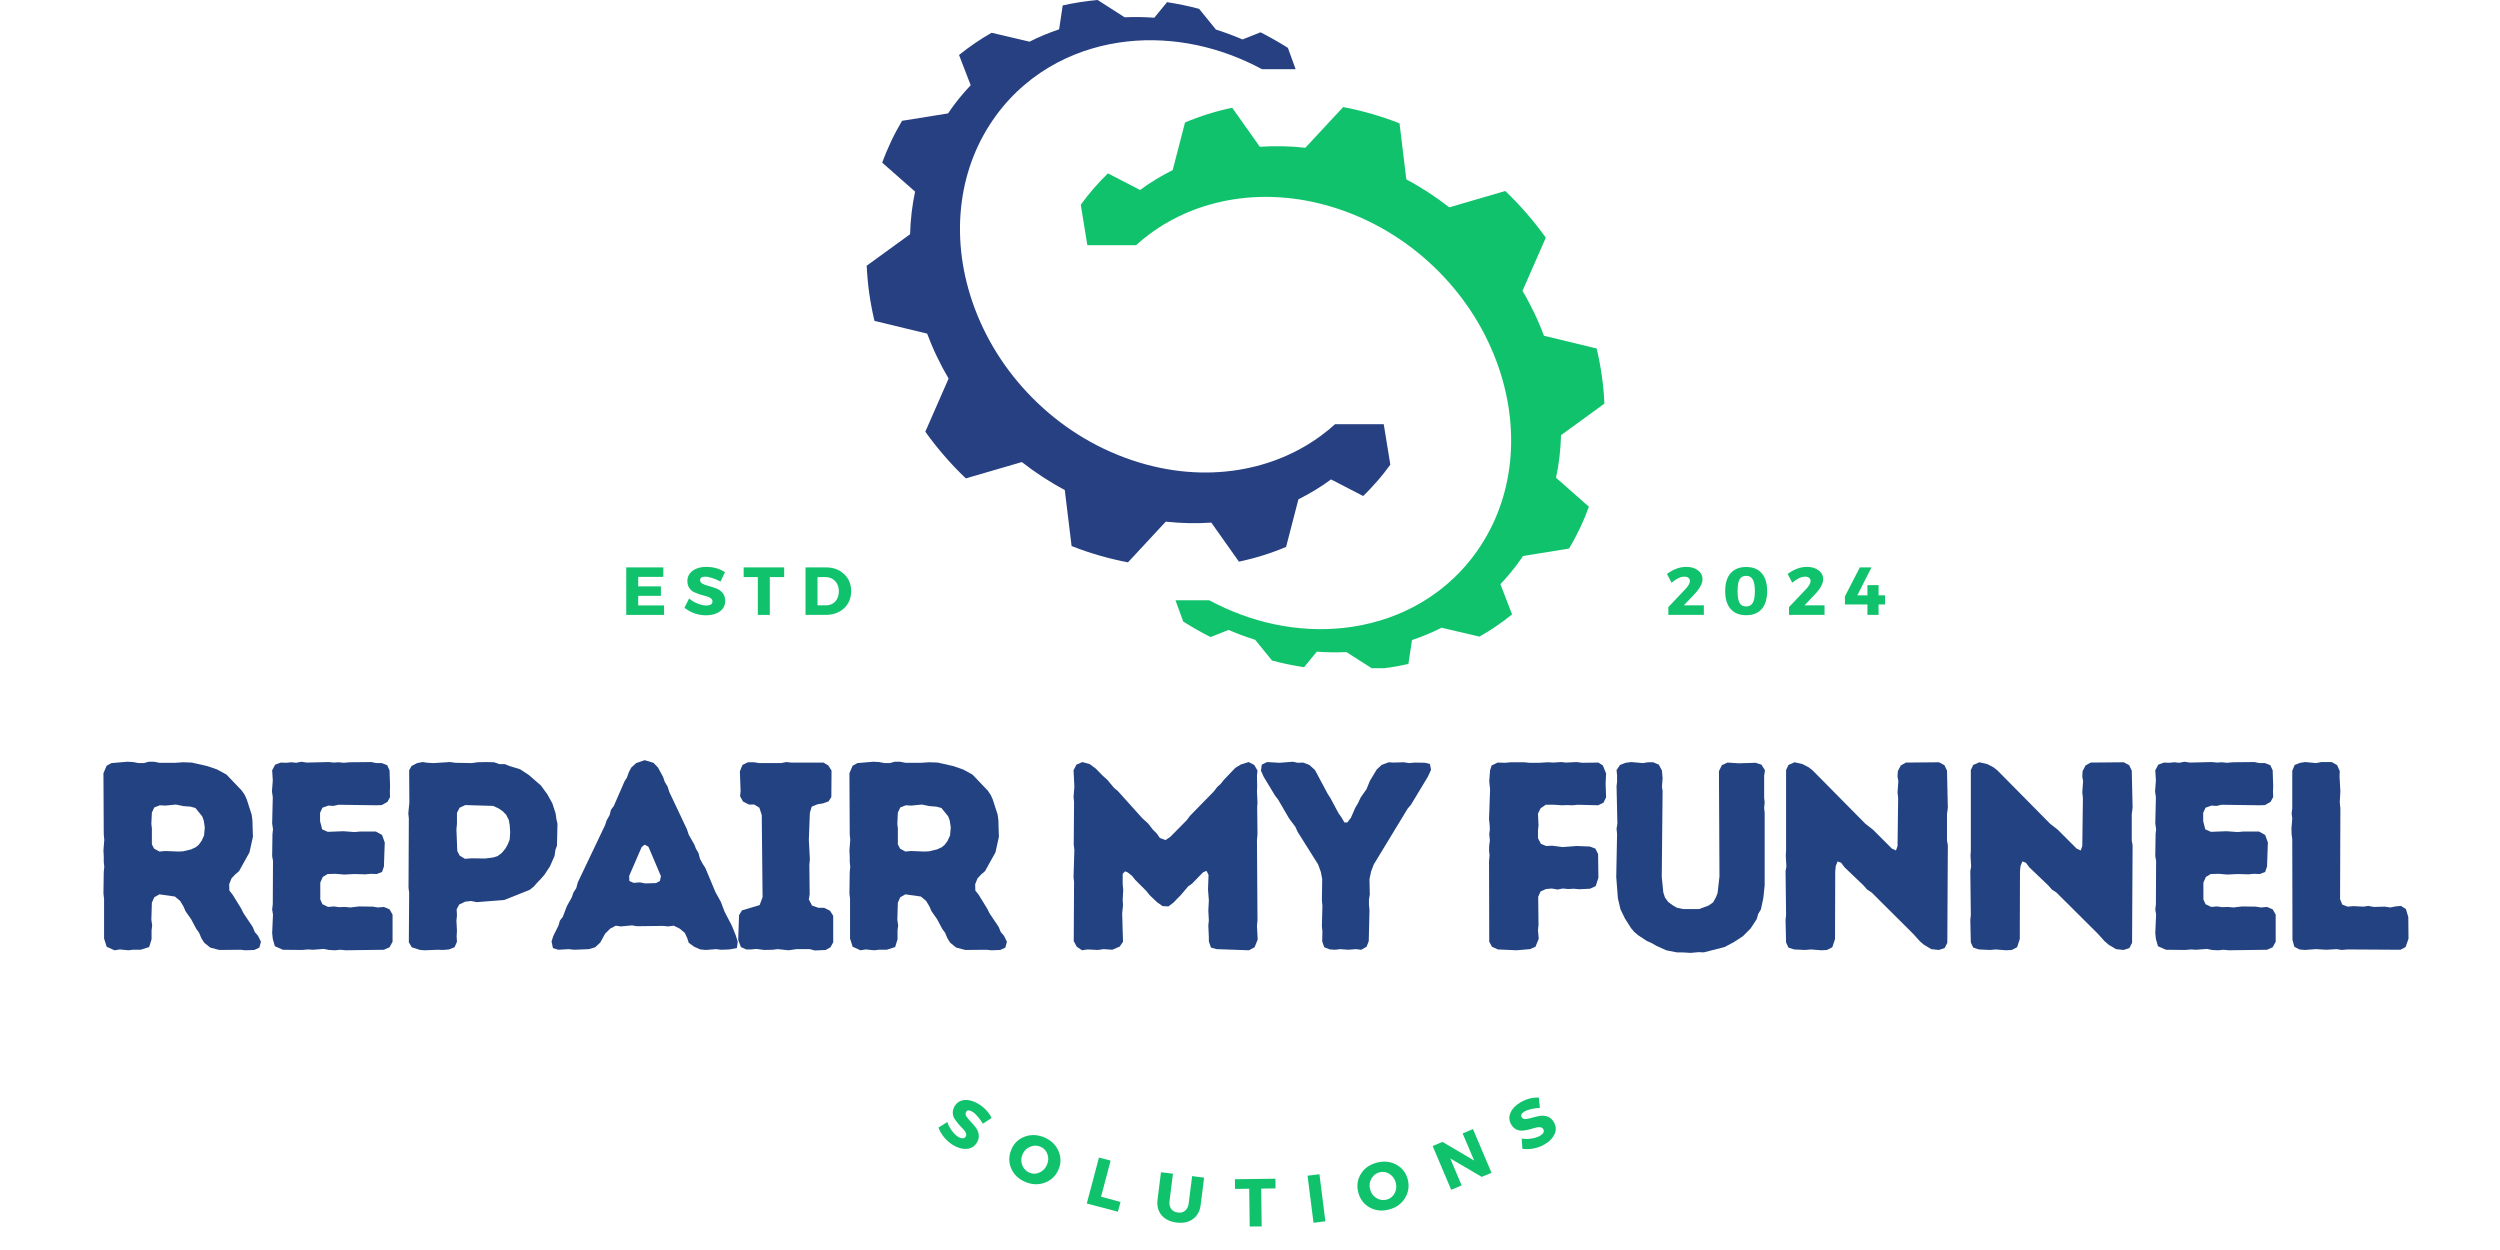
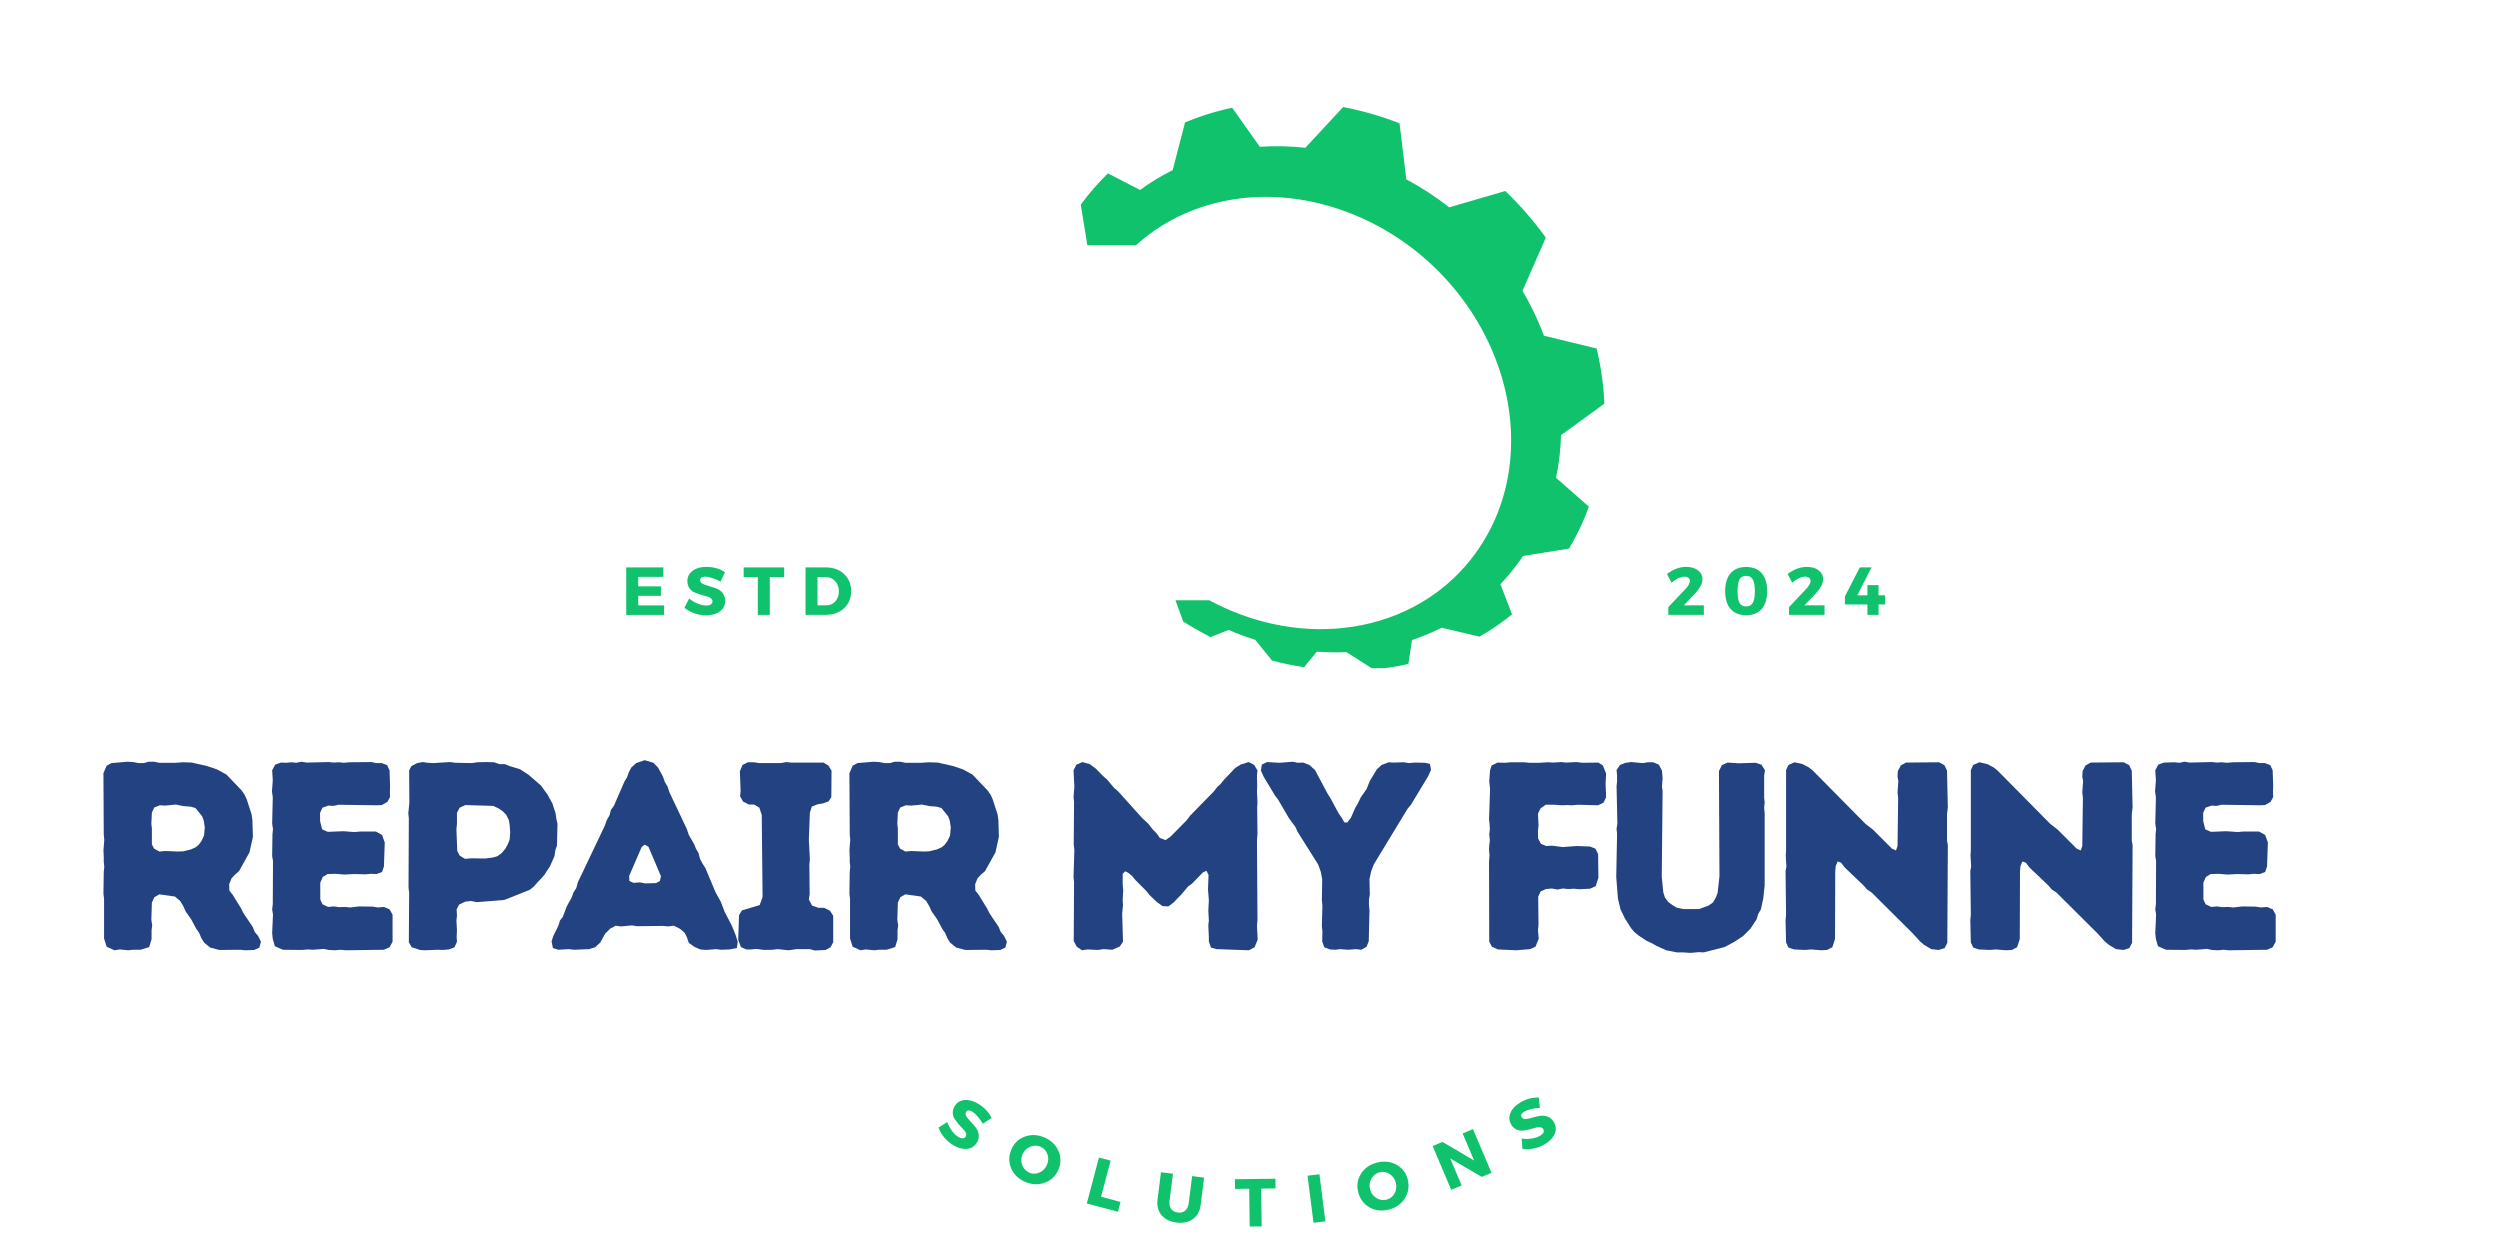
<svg xmlns="http://www.w3.org/2000/svg" width="500" zoomAndPan="magnify" viewBox="0 0 375 187.5" height="250" preserveAspectRatio="xMidYMid meet" version="1.0">
  <defs>
    <g />
    <clipPath id="399fd6340a">
      <path d="M 162 16 L 240.645 16 L 240.645 100.234 L 162 100.234 Z M 162 16 " clip-rule="nonzero" />
    </clipPath>
  </defs>
-   <path fill="#274082" d="M 200.258 63.633 C 199.602 64.223 198.914 64.789 198.195 65.32 C 194.684 67.914 190.469 69.723 185.762 70.48 C 180.777 71.289 175.332 70.891 169.801 69.031 C 164.074 67.102 159 63.855 154.867 59.688 C 150.742 55.531 147.699 50.609 145.891 45.371 C 144.145 40.316 143.602 35.121 144.277 30.168 C 144.914 25.5 146.625 21.148 149.367 17.383 C 151.914 13.883 155.102 11.238 158.609 9.387 C 161.887 7.66 165.465 6.617 169.117 6.219 C 172.57 5.844 176.133 6.043 179.633 6.793 C 182.887 7.492 186.145 8.684 189.293 10.375 L 194.344 10.375 L 193.184 7.18 C 193.02 7.078 192.852 6.973 192.688 6.871 C 192.52 6.77 192.352 6.668 192.184 6.566 C 192.02 6.465 191.848 6.363 191.676 6.266 C 191.508 6.164 191.336 6.066 191.16 5.969 C 190.992 5.871 190.816 5.773 190.645 5.68 C 190.473 5.582 190.297 5.488 190.121 5.395 C 189.949 5.301 189.777 5.211 189.602 5.117 C 189.426 5.027 189.25 4.938 189.078 4.848 L 186.379 5.918 C 186.051 5.777 185.723 5.641 185.391 5.508 C 185.062 5.375 184.73 5.25 184.398 5.125 C 184.066 5 183.73 4.883 183.395 4.766 C 183.059 4.652 182.723 4.539 182.387 4.434 L 179.867 1.328 C 179.473 1.223 179.074 1.121 178.68 1.027 C 178.281 0.934 177.883 0.848 177.48 0.762 C 177.078 0.68 176.68 0.602 176.273 0.527 C 175.871 0.457 175.465 0.387 175.059 0.324 L 173.148 2.656 C 172.777 2.629 172.41 2.609 172.043 2.594 C 171.672 2.578 171.301 2.566 170.934 2.559 C 170.559 2.555 170.188 2.555 169.816 2.559 C 169.441 2.566 169.07 2.578 168.695 2.594 L 164.641 -0.004 C 164.207 0.035 163.77 0.082 163.336 0.137 C 162.902 0.188 162.465 0.25 162.031 0.316 C 161.594 0.387 161.156 0.461 160.723 0.543 C 160.281 0.625 159.844 0.715 159.406 0.812 L 158.867 4.398 C 158.496 4.523 158.121 4.656 157.75 4.797 C 157.379 4.934 157.008 5.082 156.637 5.234 C 156.266 5.387 155.895 5.551 155.531 5.719 C 155.16 5.887 154.793 6.066 154.43 6.25 L 148.742 4.914 C 148.324 5.152 147.91 5.398 147.5 5.652 C 147.086 5.914 146.676 6.18 146.27 6.457 C 145.863 6.734 145.457 7.02 145.055 7.316 C 144.652 7.617 144.25 7.926 143.855 8.246 L 145.605 12.785 C 145.457 12.945 145.305 13.105 145.156 13.27 C 145.004 13.434 144.855 13.598 144.711 13.766 C 144.562 13.934 144.414 14.105 144.27 14.277 C 144.125 14.449 143.98 14.625 143.836 14.801 C 143.695 14.98 143.555 15.16 143.414 15.34 C 143.273 15.52 143.137 15.703 143 15.887 C 142.867 16.07 142.73 16.258 142.602 16.445 C 142.469 16.633 142.336 16.82 142.207 17.012 L 135.305 18.121 C 135.016 18.613 134.734 19.113 134.465 19.617 C 134.191 20.125 133.934 20.641 133.688 21.16 C 133.438 21.688 133.199 22.219 132.973 22.758 C 132.746 23.301 132.531 23.848 132.332 24.398 L 137.262 28.742 C 137.152 29.258 137.055 29.777 136.969 30.301 C 136.883 30.824 136.809 31.352 136.746 31.883 C 136.684 32.422 136.633 32.957 136.594 33.496 C 136.555 34.043 136.527 34.586 136.512 35.133 L 130.004 39.859 C 130.035 40.539 130.082 41.223 130.145 41.906 C 130.207 42.594 130.285 43.281 130.383 43.973 C 130.48 44.664 130.594 45.355 130.727 46.047 C 130.855 46.746 131.004 47.438 131.172 48.133 L 139.07 50.043 C 139.285 50.617 139.512 51.188 139.754 51.754 C 139.996 52.324 140.25 52.891 140.52 53.453 C 140.789 54.016 141.07 54.574 141.363 55.129 C 141.66 55.688 141.969 56.238 142.289 56.785 L 138.797 64.758 C 139.242 65.379 139.703 65.992 140.18 66.598 C 140.656 67.203 141.148 67.797 141.656 68.383 C 142.16 68.969 142.684 69.543 143.219 70.105 C 143.758 70.668 144.309 71.219 144.875 71.758 L 153.277 69.309 C 153.781 69.703 154.293 70.086 154.812 70.457 C 155.336 70.832 155.863 71.191 156.402 71.543 C 156.938 71.891 157.484 72.23 158.035 72.555 C 158.59 72.883 159.148 73.199 159.715 73.5 L 160.738 81.906 C 161.082 82.043 161.43 82.176 161.781 82.301 C 162.129 82.43 162.48 82.555 162.832 82.676 C 163.184 82.793 163.535 82.906 163.891 83.02 C 164.242 83.129 164.598 83.238 164.953 83.34 C 165.309 83.441 165.664 83.539 166.02 83.633 C 166.375 83.727 166.727 83.816 167.082 83.898 C 167.434 83.984 167.789 84.062 168.141 84.137 C 168.492 84.211 168.844 84.285 169.195 84.352 L 174.863 78.246 C 175.449 78.309 176.031 78.359 176.613 78.398 C 177.191 78.434 177.766 78.461 178.336 78.473 C 178.906 78.48 179.469 78.48 180.031 78.469 C 180.59 78.453 181.145 78.43 181.695 78.391 L 185.84 84.246 C 186.465 84.113 187.082 83.969 187.691 83.809 C 188.301 83.652 188.898 83.477 189.492 83.293 C 190.082 83.109 190.66 82.91 191.23 82.699 C 191.801 82.492 192.359 82.273 192.914 82.039 L 194.762 74.895 C 195.199 74.676 195.633 74.449 196.059 74.215 C 196.48 73.98 196.898 73.738 197.309 73.488 C 197.715 73.242 198.113 72.984 198.508 72.723 C 198.898 72.457 199.281 72.188 199.656 71.91 L 204.473 74.402 C 204.855 74.035 205.227 73.66 205.586 73.273 C 205.945 72.891 206.297 72.504 206.637 72.109 C 206.977 71.723 207.305 71.324 207.625 70.918 C 207.941 70.52 208.25 70.113 208.551 69.699 L 207.562 63.633 L 200.258 63.633 " fill-opacity="1" fill-rule="nonzero" />
  <g clip-path="url(#399fd6340a)">
    <path fill="#11c26c" d="M 170.406 36.777 C 171.066 36.184 171.75 35.617 172.473 35.086 C 175.98 32.496 180.199 30.684 184.902 29.926 C 189.891 29.121 195.332 29.516 200.867 31.379 C 206.59 33.305 211.664 36.555 215.801 40.719 C 219.926 44.875 222.965 49.801 224.773 55.035 C 226.52 60.09 227.066 65.289 226.391 70.242 C 225.75 74.906 224.039 79.262 221.297 83.027 C 218.754 86.523 215.562 89.172 212.055 91.02 C 208.781 92.746 205.199 93.789 201.551 94.188 C 198.094 94.562 194.535 94.367 191.031 93.613 C 187.777 92.918 184.523 91.727 181.375 90.035 L 176.32 90.035 L 177.48 93.227 C 177.648 93.332 177.812 93.434 177.98 93.535 C 178.145 93.641 178.312 93.742 178.48 93.844 C 178.648 93.941 178.82 94.043 178.988 94.145 C 179.16 94.242 179.332 94.34 179.504 94.441 C 179.676 94.539 179.848 94.633 180.023 94.73 C 180.195 94.824 180.367 94.922 180.543 95.012 C 180.715 95.105 180.891 95.199 181.062 95.289 C 181.238 95.379 181.414 95.469 181.59 95.559 L 184.285 94.488 C 184.613 94.629 184.945 94.766 185.273 94.898 C 185.605 95.031 185.938 95.16 186.27 95.285 C 186.602 95.406 186.938 95.527 187.27 95.641 C 187.605 95.758 187.941 95.867 188.277 95.973 L 190.801 99.078 C 191.195 99.184 191.59 99.285 191.988 99.379 C 192.387 99.473 192.785 99.562 193.184 99.645 C 193.586 99.73 193.988 99.809 194.391 99.879 C 194.797 99.953 195.199 100.02 195.605 100.082 L 197.52 97.75 C 197.887 97.777 198.254 97.801 198.625 97.816 C 198.996 97.832 199.363 97.844 199.734 97.848 C 200.105 97.852 200.477 97.852 200.848 97.848 C 201.223 97.844 201.598 97.832 201.969 97.816 L 206.027 100.41 C 206.461 100.371 206.895 100.324 207.328 100.273 C 207.766 100.219 208.199 100.16 208.633 100.094 C 209.074 100.023 209.508 99.949 209.945 99.867 C 210.383 99.781 210.82 99.691 211.258 99.594 L 211.797 96.008 C 212.172 95.883 212.543 95.754 212.914 95.613 C 213.289 95.473 213.66 95.328 214.027 95.172 C 214.398 95.02 214.77 94.855 215.137 94.691 C 215.504 94.52 215.871 94.344 216.238 94.16 L 221.926 95.492 C 222.344 95.254 222.754 95.008 223.168 94.754 C 223.582 94.496 223.988 94.23 224.395 93.953 C 224.805 93.676 225.211 93.387 225.609 93.09 C 226.016 92.789 226.414 92.48 226.809 92.164 L 225.059 87.621 C 225.211 87.461 225.359 87.301 225.512 87.137 C 225.66 86.977 225.809 86.809 225.957 86.641 C 226.105 86.473 226.25 86.305 226.395 86.129 C 226.543 85.957 226.684 85.781 226.828 85.605 C 226.973 85.43 227.113 85.25 227.25 85.07 C 227.391 84.887 227.531 84.707 227.664 84.523 C 227.801 84.336 227.934 84.152 228.066 83.965 C 228.199 83.777 228.328 83.586 228.457 83.398 L 235.359 82.285 C 235.652 81.793 235.93 81.297 236.203 80.793 C 236.473 80.285 236.73 79.766 236.98 79.246 C 237.23 78.723 237.469 78.188 237.691 77.652 C 237.918 77.109 238.133 76.562 238.336 76.008 L 233.406 71.664 C 233.516 71.148 233.613 70.633 233.699 70.109 C 233.785 69.586 233.859 69.055 233.922 68.523 C 233.984 67.988 234.035 67.449 234.074 66.91 C 234.113 66.367 234.141 65.824 234.156 65.273 L 240.66 60.547 C 240.629 59.867 240.586 59.184 240.523 58.5 C 240.461 57.812 240.379 57.125 240.281 56.438 C 240.188 55.746 240.07 55.051 239.941 54.359 C 239.809 53.664 239.66 52.969 239.496 52.273 L 231.594 50.363 C 231.383 49.793 231.152 49.219 230.91 48.652 C 230.672 48.082 230.414 47.516 230.148 46.953 C 229.879 46.391 229.598 45.832 229.301 45.277 C 229.008 44.723 228.699 44.172 228.375 43.625 L 231.871 35.648 C 231.426 35.027 230.961 34.414 230.488 33.809 C 230.008 33.203 229.52 32.609 229.012 32.027 C 228.504 31.441 227.98 30.863 227.445 30.305 C 226.91 29.738 226.355 29.188 225.793 28.648 L 217.391 31.102 C 216.887 30.707 216.371 30.324 215.852 29.949 C 215.332 29.578 214.801 29.219 214.266 28.867 C 213.727 28.516 213.184 28.18 212.629 27.852 C 212.078 27.523 211.516 27.211 210.949 26.91 L 209.93 18.5 C 209.582 18.367 209.234 18.234 208.887 18.105 C 208.535 17.977 208.188 17.855 207.836 17.734 C 207.484 17.617 207.129 17.5 206.777 17.391 C 206.422 17.277 206.066 17.172 205.711 17.066 C 205.359 16.965 205.004 16.867 204.648 16.777 C 204.293 16.68 203.938 16.594 203.586 16.508 C 203.23 16.422 202.879 16.344 202.527 16.27 C 202.176 16.195 201.824 16.125 201.473 16.059 L 195.801 22.164 C 195.215 22.098 194.633 22.047 194.051 22.008 C 193.473 21.973 192.898 21.949 192.328 21.938 C 191.762 21.926 191.195 21.926 190.633 21.941 C 190.078 21.953 189.523 21.98 188.973 22.016 L 184.828 16.16 C 184.203 16.293 183.582 16.438 182.973 16.598 C 182.367 16.758 181.766 16.93 181.172 17.117 C 180.586 17.301 180.008 17.496 179.434 17.707 C 178.867 17.914 178.305 18.137 177.754 18.371 L 175.902 25.516 C 175.465 25.73 175.031 25.957 174.605 26.195 C 174.184 26.426 173.766 26.668 173.359 26.918 C 172.953 27.168 172.551 27.422 172.16 27.688 C 171.77 27.949 171.387 28.219 171.008 28.496 L 166.191 26.004 C 165.812 26.375 165.441 26.75 165.078 27.133 C 164.719 27.516 164.371 27.902 164.027 28.297 C 163.691 28.688 163.363 29.086 163.039 29.488 C 162.723 29.891 162.414 30.297 162.113 30.707 L 163.102 36.777 L 170.406 36.777 " fill-opacity="1" fill-rule="nonzero" />
  </g>
  <g fill="#234282" fill-opacity="1">
    <g transform="translate(12.594, 142.417)">
      <g>
        <path d="M 3.016 -1.641 L 3.016 -7.578 L 2.922 -8.391 L 2.969 -11.625 L 3.047 -12.391 L 2.969 -13.156 L 2.969 -13.953 L 2.922 -14.844 L 3.047 -16.438 L 2.969 -17.25 L 2.922 -26.438 L 3.406 -27.562 L 4.125 -27.953 L 6.5 -28.156 L 7.375 -28.109 L 8.188 -27.953 L 8.984 -27.953 L 9.703 -28.156 L 10.516 -28.156 L 11.312 -28 L 13.719 -28 L 14.875 -28.078 L 16.172 -28.031 L 18.453 -27.516 L 19.969 -27 L 21.375 -26.234 L 23.672 -23.828 L 24.109 -23.188 L 24.422 -22.5 L 25.156 -20.219 L 25.266 -19.406 L 25.344 -16.891 L 24.828 -14.562 L 23.266 -11.75 L 22.703 -11.266 L 22.141 -10.672 L 21.781 -9.781 L 21.812 -8.828 L 22.297 -8.219 L 23.578 -6.141 L 23.938 -5.422 L 25.312 -3.375 L 25.625 -2.609 L 26.109 -2.047 L 26.547 -1.156 L 26.312 -0.281 L 25.547 0.078 L 24.219 0.125 L 23.469 0.047 L 20.297 0.078 L 18.938 -0.281 L 18.047 -1 L 17.609 -1.688 L 17.281 -2.484 L 16.844 -3.094 L 16.078 -4.531 L 15.234 -5.734 L 14.922 -6.453 L 14.438 -7.266 L 13.641 -7.938 L 11.312 -8.266 L 10.547 -7.828 L 10.188 -7.016 L 10.109 -4.453 L 10.234 -3.609 L 10.141 -2.891 L 10.141 -1.531 L 9.781 -0.359 L 8.5 0.047 L 7.297 0.047 L 6.656 0.125 L 5.375 0 L 4.578 0.125 L 3.406 -0.406 Z M 11.312 -14.688 L 12.188 -14.766 L 14.125 -14.688 L 14.875 -14.719 L 16.047 -15 L 16.766 -15.328 L 17.203 -15.688 L 17.641 -16.281 L 18.016 -17.094 L 18.125 -18.297 L 17.969 -19.328 L 17.734 -19.969 L 16.719 -21.219 L 15.969 -21.422 L 14.922 -21.5 L 13.797 -21.734 L 12.188 -21.578 L 11.391 -21.625 L 10.547 -21.297 L 10.188 -20.531 L 10.109 -18.844 L 10.188 -18.172 L 10.188 -15.766 L 10.516 -15.125 Z M 11.312 -14.688 " />
      </g>
    </g>
  </g>
  <g fill="#234282" fill-opacity="1">
    <g transform="translate(37.901, 142.417)">
      <g>
        <path d="M 13.953 0.125 L 13.156 0.047 L 12.359 0.125 L 11.438 0.078 L 10.672 -0.078 L 9.031 0.047 L 8.297 0 L 7.422 0.078 L 4.531 0.047 L 3.328 -0.484 L 3.016 -1.562 L 2.922 -2.453 L 3.047 -5.219 L 2.922 -6.016 L 3.016 -6.781 L 3.047 -13.281 L 2.922 -14 L 2.969 -17.281 L 3.047 -18.047 L 2.922 -18.891 L 3.016 -22.828 L 2.891 -23.703 L 3.016 -25.344 L 2.922 -26.875 L 3.375 -27.719 L 4.219 -28.031 L 5.016 -28 L 5.812 -28.078 L 6.531 -28 L 7.297 -28.156 L 8.109 -28.031 L 11.391 -28.109 L 12.188 -28.031 L 12.875 -28.078 L 13.672 -28 L 14.562 -28.078 L 17.812 -28.109 L 18.531 -27.953 L 19.375 -27.953 L 20.172 -27.641 L 20.531 -26.875 L 20.609 -24.469 L 20.578 -23.672 L 20.609 -22.859 L 20.219 -22.141 L 19.375 -21.656 L 18.609 -21.625 L 12.875 -21.703 L 12.109 -21.531 L 11.344 -21.578 L 10.469 -21.266 L 10.109 -20.5 L 10.109 -19.25 L 10.422 -18.016 L 11.266 -17.641 L 13.594 -17.734 L 15.281 -17.609 L 16.125 -17.688 L 18.484 -17.688 L 19.406 -17.172 L 19.812 -16.047 L 19.688 -12.438 L 19.406 -11.625 L 18.609 -11.312 L 17.688 -11.344 L 16.891 -11.266 L 15.234 -11.312 L 13.719 -11.234 L 12.438 -11.344 L 11.234 -11.312 L 10.516 -10.875 L 10.141 -10.031 L 10.141 -7.5 L 10.469 -6.781 L 11.312 -6.375 L 12.188 -6.453 L 12.953 -6.344 L 13.844 -6.375 L 14.641 -6.297 L 15.969 -6.453 L 18.016 -6.422 L 18.766 -6.297 L 19.688 -6.375 L 20.531 -6.016 L 20.984 -5.219 L 20.984 -1.156 L 20.531 -0.328 L 19.688 0.047 Z M 13.953 0.125 " />
      </g>
    </g>
  </g>
  <g fill="#234282" fill-opacity="1">
    <g transform="translate(58.356, 142.417)">
      <g>
        <path d="M 5.375 0.125 L 4.656 0.078 L 3.406 -0.328 L 2.969 -1.078 L 3.016 -8.5 L 2.922 -9.266 L 2.969 -19.656 L 2.891 -20.422 L 3.047 -22.016 L 3.016 -26.875 L 3.375 -27.516 L 4.219 -27.953 L 5.047 -28.109 L 5.781 -28 L 6.656 -27.953 L 9.141 -28.109 L 9.953 -28 L 12.391 -27.953 L 13.281 -28.078 L 14.562 -28.109 L 15.766 -28.078 L 16.562 -27.797 L 17.375 -27.797 L 18.047 -27.516 L 19.656 -27.031 L 20.984 -26.156 L 22.781 -24.594 L 23.75 -23.266 L 24.5 -21.906 L 24.984 -20.422 L 25.109 -19.531 L 25.266 -18.844 L 25.188 -15.562 L 24.953 -14.922 L 24.828 -14.031 L 24.141 -12.469 L 23.297 -11.188 L 22.781 -10.594 L 22.266 -10.062 L 21.703 -9.422 L 21.094 -8.938 L 17.281 -7.422 L 13.156 -7.094 L 12.312 -7.266 L 11.438 -7.172 L 10.516 -6.734 L 10.141 -6.016 L 10.188 -5.094 L 10.109 -4.328 L 10.188 -2.844 L 10.141 -1.969 L 10.188 -1.156 L 9.828 -0.328 L 8.984 0 L 8.062 0.078 L 7.344 0.047 Z M 11.391 -13.594 L 12.359 -13.672 L 14.406 -13.641 L 15.641 -13.797 L 16.281 -14 L 16.922 -14.484 L 17.453 -15.125 L 17.812 -15.766 L 18.094 -16.484 L 18.172 -17.562 L 18.094 -18.688 L 17.969 -19.406 L 17.562 -20.219 L 17.047 -20.734 L 16.406 -21.172 L 15.609 -21.531 L 11.438 -21.656 L 10.594 -21.266 L 10.188 -20.5 L 10.188 -18.844 L 10.109 -18.016 L 10.234 -14.766 L 10.594 -14.078 Z M 11.391 -13.594 " />
      </g>
    </g>
  </g>
  <g fill="#234282" fill-opacity="1">
    <g transform="translate(82.219, 142.417)">
      <g>
        <path d="M 23.672 0.078 L 22.828 0 L 21.906 -0.406 L 21.094 -1 L 20.859 -1.719 L 20.5 -2.484 L 19.734 -3.125 L 18.844 -3.562 L 17.969 -3.453 L 17.25 -3.531 L 13.312 -3.484 L 12.594 -3.609 L 10.906 -3.453 L 10.141 -3.562 L 9.312 -3.125 L 8.547 -2.359 L 7.828 -1.047 L 7.062 -0.328 L 6.141 -0.047 L 3.891 0.047 L 3.094 -0.047 L 1.531 0.047 L 0.719 -0.203 L 0.516 -1.203 L 0.766 -2 L 1.562 -3.609 L 1.766 -4.328 L 2.203 -4.891 L 2.812 -6.5 L 3.531 -7.781 L 3.812 -8.578 L 4.219 -9.188 L 4.453 -10.062 L 8.547 -18.656 L 8.781 -19.375 L 9.219 -20.141 L 9.422 -20.938 L 9.859 -21.531 L 11.469 -25.234 L 11.828 -25.797 L 12.109 -26.594 L 12.469 -27.281 L 13.203 -27.953 L 14.484 -28.391 L 15.797 -28 L 16.484 -27.281 L 17.25 -25.875 L 17.484 -25.156 L 17.922 -24.422 L 18.172 -23.625 L 20.812 -18.047 L 21.094 -17.203 L 21.938 -15.719 L 22.188 -15.078 L 22.547 -14.484 L 22.781 -13.594 L 23.188 -12.828 L 23.578 -12.234 L 25.109 -8.578 L 25.906 -7.141 L 26.469 -5.656 L 27.562 -3.562 L 28.156 -2.078 L 28.438 -1.156 L 28.312 -0.203 L 27.188 0 L 25.953 0.047 L 25.188 -0.047 Z M 14.562 -9.906 L 16.172 -9.953 L 16.766 -10.266 L 16.922 -10.984 L 15.047 -15.406 L 14.484 -15.719 L 14.031 -15.359 L 12.156 -11.031 L 12.188 -10.266 L 12.828 -9.984 L 13.75 -10.062 Z M 14.562 -9.906 " />
      </g>
    </g>
  </g>
  <g fill="#234282" fill-opacity="1">
    <g transform="translate(108.809, 142.417)">
      <g>
        <path d="M 13.438 0.156 L 12.641 -0.047 L 10.672 -0.047 L 9.469 0.125 L 7.859 -0.047 L 7.062 0.047 L 5.812 0.078 L 4.656 -0.078 L 3.891 0 L 3.125 0 L 2.328 -0.359 L 1.922 -1.438 L 2.047 -5.141 L 2.484 -5.859 L 5.141 -6.656 L 5.578 -7.859 L 5.453 -20.172 L 5.094 -21.266 L 4.328 -21.734 L 3.531 -21.734 L 2.641 -22.188 L 2.203 -22.984 L 2.281 -23.75 L 2.172 -26.719 L 2.562 -27.672 L 3.375 -28.078 L 4.297 -28.078 L 5.047 -27.953 L 8.344 -27.953 L 9.141 -28.109 L 9.859 -28.031 L 14.719 -28.031 L 15.438 -27.594 L 15.922 -26.828 L 15.891 -22.859 L 15.484 -22.219 L 14.641 -21.906 L 13.844 -21.781 L 12.953 -21.422 L 12.672 -20.5 L 12.516 -16.438 L 12.672 -13.562 L 12.594 -12.672 L 12.641 -8.266 L 12.516 -7.5 L 13 -6.578 L 13.953 -6.25 L 14.797 -6.25 L 15.688 -5.812 L 16.172 -5.047 L 16.172 -1.078 L 15.766 -0.328 L 15.047 0.078 Z M 13.438 0.156 " />
      </g>
    </g>
  </g>
  <g fill="#234282" fill-opacity="1">
    <g transform="translate(124.491, 142.417)">
      <g>
        <path d="M 3.016 -1.641 L 3.016 -7.578 L 2.922 -8.391 L 2.969 -11.625 L 3.047 -12.391 L 2.969 -13.156 L 2.969 -13.953 L 2.922 -14.844 L 3.047 -16.438 L 2.969 -17.25 L 2.922 -26.438 L 3.406 -27.562 L 4.125 -27.953 L 6.5 -28.156 L 7.375 -28.109 L 8.188 -27.953 L 8.984 -27.953 L 9.703 -28.156 L 10.516 -28.156 L 11.312 -28 L 13.719 -28 L 14.875 -28.078 L 16.172 -28.031 L 18.453 -27.516 L 19.969 -27 L 21.375 -26.234 L 23.672 -23.828 L 24.109 -23.188 L 24.422 -22.5 L 25.156 -20.219 L 25.266 -19.406 L 25.344 -16.891 L 24.828 -14.562 L 23.266 -11.75 L 22.703 -11.266 L 22.141 -10.672 L 21.781 -9.781 L 21.812 -8.828 L 22.297 -8.219 L 23.578 -6.141 L 23.938 -5.422 L 25.312 -3.375 L 25.625 -2.609 L 26.109 -2.047 L 26.547 -1.156 L 26.312 -0.281 L 25.547 0.078 L 24.219 0.125 L 23.469 0.047 L 20.297 0.078 L 18.938 -0.281 L 18.047 -1 L 17.609 -1.688 L 17.281 -2.484 L 16.844 -3.094 L 16.078 -4.531 L 15.234 -5.734 L 14.922 -6.453 L 14.438 -7.266 L 13.641 -7.938 L 11.312 -8.266 L 10.547 -7.828 L 10.188 -7.016 L 10.109 -4.453 L 10.234 -3.609 L 10.141 -2.891 L 10.141 -1.531 L 9.781 -0.359 L 8.5 0.047 L 7.297 0.047 L 6.656 0.125 L 5.375 0 L 4.578 0.125 L 3.406 -0.406 Z M 11.312 -14.688 L 12.188 -14.766 L 14.125 -14.688 L 14.875 -14.719 L 16.047 -15 L 16.766 -15.328 L 17.203 -15.688 L 17.641 -16.281 L 18.016 -17.094 L 18.125 -18.297 L 17.969 -19.328 L 17.734 -19.969 L 16.719 -21.219 L 15.969 -21.422 L 14.922 -21.5 L 13.797 -21.734 L 12.188 -21.578 L 11.391 -21.625 L 10.547 -21.297 L 10.188 -20.531 L 10.109 -18.844 L 10.188 -18.172 L 10.188 -15.766 L 10.516 -15.125 Z M 11.312 -14.688 " />
      </g>
    </g>
  </g>
  <g fill="#234282" fill-opacity="1">
    <g transform="translate(149.798, 142.417)">
      <g />
    </g>
  </g>
  <g fill="#234282" fill-opacity="1">
    <g transform="translate(158.139, 142.417)">
      <g>
        <path d="M 4.172 0.125 L 3.375 -0.406 L 2.922 -1.25 L 2.969 -10.109 L 2.891 -10.875 L 3.016 -14.922 L 2.922 -15.719 L 2.969 -22.141 L 2.891 -22.859 L 3.016 -24.422 L 2.891 -26.875 L 3.328 -27.719 L 4.219 -28.109 L 5.328 -27.797 L 6.25 -27.109 L 7.297 -26.031 L 7.938 -25.469 L 8.984 -24.219 L 9.547 -23.75 L 13.203 -19.688 L 14.078 -18.891 L 14.797 -17.969 L 15.359 -17.406 L 15.844 -16.719 L 16.688 -16.406 L 17.406 -16.891 L 19.859 -19.375 L 20.375 -20.062 L 23.906 -23.672 L 24.469 -24.391 L 24.953 -24.828 L 25.469 -25.469 L 27.156 -27.234 L 28 -27.75 L 29.156 -28.109 L 30 -27.672 L 30.484 -26.828 L 30.406 -26.078 L 30.438 -24.422 L 30.406 -23.75 L 30.484 -22.016 L 30.438 -21.266 L 30.484 -17.281 L 30.406 -16.406 L 30.484 -4.375 L 30.406 -3.562 L 30.516 -1.484 L 30.047 -0.328 L 29.203 0.125 L 24.344 -0.047 L 23.5 -0.281 L 23.188 -1.203 L 23.188 -1.812 L 23.109 -3.609 L 23.188 -4.328 L 23.109 -5.812 L 23.188 -7.375 L 23.062 -8.984 L 23.141 -11.188 L 22.828 -11.797 L 22.297 -11.547 L 20.656 -9.859 L 20.094 -9.469 L 18.969 -8.141 L 18.484 -7.656 L 17.922 -7.062 L 17.125 -6.453 L 16.25 -6.5 L 15.406 -7.094 L 14.312 -8.141 L 13.797 -8.781 L 12.156 -10.422 L 11.672 -11.031 L 11.031 -11.547 L 10.625 -11.719 L 10.266 -11.344 L 10.266 -9.781 L 10.344 -8.906 L 10.266 -7.453 L 10.312 -6.625 L 10.188 -5.375 L 10.312 -1.156 L 9.828 -0.438 L 8.703 0.047 L 7.422 -0.047 L 6.531 0.078 L 4.969 0 Z M 4.172 0.125 " />
      </g>
    </g>
  </g>
  <g fill="#234282" fill-opacity="1">
    <g transform="translate(189.142, 142.417)">
      <g>
        <path d="M 9.188 -1.203 L 9.219 -2.734 L 9.141 -3.484 L 9.219 -6.578 L 9.141 -7.375 L 9.188 -10.547 L 8.984 -11.625 L 8.578 -12.75 L 5.5 -17.641 L 5.172 -18.375 L 4.219 -19.656 L 2.562 -22.5 L 2.125 -23.062 L 0.406 -25.906 L 0 -26.828 L 0.125 -27.719 L 0.922 -28.109 L 2.766 -28 L 4.812 -28.156 L 5.5 -28 L 6.344 -28.031 L 7.266 -27.672 L 8.109 -26.906 L 9.984 -23.391 L 10.422 -22.703 L 11.625 -20.453 L 12.078 -19.812 L 12.516 -19.047 L 12.953 -19.047 L 13.484 -19.734 L 14.156 -21.266 L 14.562 -21.938 L 14.953 -22.781 L 15.844 -24.062 L 16.328 -25.266 L 17.375 -27 L 18.094 -27.672 L 19.172 -28.078 L 19.859 -28.031 L 21.422 -28.078 L 22.219 -27.953 L 23.062 -28.031 L 24.625 -28 L 25.344 -27.828 L 25.516 -26.953 L 25.062 -25.953 L 22.5 -21.703 L 22.016 -21.141 L 16.922 -12.75 L 16.531 -11.719 L 16.281 -10.547 L 16.328 -8.219 L 16.203 -7.5 L 16.203 -6.703 L 16.281 -5.891 L 16.172 -1.25 L 15.844 -0.406 L 15.047 0.047 L 14.234 -0.047 L 13.109 0.047 L 11.875 -0.047 L 11.156 0.047 L 10.344 0 L 9.5 -0.328 Z M 9.188 -1.203 " />
      </g>
    </g>
  </g>
  <g fill="#234282" fill-opacity="1">
    <g transform="translate(212.122, 142.417)">
      <g />
    </g>
  </g>
  <g fill="#234282" fill-opacity="1">
    <g transform="translate(220.464, 142.417)">
      <g>
        <path d="M 2.922 -1.156 L 2.891 -13.203 L 2.969 -14.125 L 2.891 -14.875 L 2.922 -15.641 L 3.016 -16.359 L 2.922 -17.281 L 3.016 -18.016 L 2.969 -18.844 L 2.891 -19.531 L 3.047 -24.031 L 2.922 -25.234 L 3.047 -26.875 L 3.281 -27.594 L 4.172 -28.031 L 5.297 -28 L 6.141 -28.078 L 8.188 -28.078 L 8.906 -28 L 10.469 -28 L 11.719 -28.078 L 12.516 -28.031 L 13.719 -28.109 L 14.438 -28.031 L 16 -28.109 L 16.891 -28 L 19.297 -28.031 L 19.969 -27.594 L 20.453 -26.391 L 20.375 -24.875 L 20.453 -22.828 L 20.062 -22.016 L 19.25 -21.625 L 16.203 -21.703 L 15.359 -21.625 L 14.562 -21.656 L 13.844 -21.625 L 12.672 -21.703 L 11.391 -21.703 L 10.625 -21.172 L 10.234 -20.375 L 10.312 -18.578 L 10.234 -17.812 L 10.234 -16.688 L 10.672 -15.844 L 11.469 -15.516 L 12.359 -15.562 L 13.922 -15.359 L 16.047 -15.516 L 18.016 -15.438 L 18.844 -15.125 L 19.25 -14.312 L 19.297 -10.75 L 18.891 -9.5 L 18.047 -9.109 L 16.406 -9.031 L 15.609 -9.109 L 14.766 -9.062 L 13.953 -9.141 L 13.156 -8.984 L 12.312 -9.141 L 11.438 -9.062 L 10.625 -8.703 L 10.266 -7.906 L 10.312 -3.656 L 10.234 -2.891 L 10.344 -1.609 L 9.859 -0.406 L 9.031 -0.047 L 7.016 0.125 L 4.219 0 L 3.328 -0.406 Z M 2.922 -1.156 " />
      </g>
    </g>
  </g>
  <g fill="#234282" fill-opacity="1">
    <g transform="translate(239.795, 142.417)">
      <g>
        <path d="M 13.797 0.516 L 12.516 0.438 L 11.719 0.438 L 10.141 0.125 L 8.625 -0.562 L 8.016 -0.922 L 7.219 -1.281 L 5.938 -2.125 L 5.328 -2.641 L 4.859 -3.203 L 3.938 -4.656 L 3.281 -6.016 L 2.891 -7.656 L 2.641 -10.875 L 2.766 -17.328 L 2.688 -18.094 L 2.812 -18.891 L 2.688 -24.5 L 2.766 -25.156 L 2.766 -26.109 L 2.688 -26.906 L 3.203 -27.672 L 4.047 -28 L 4.891 -28.109 L 6.625 -27.953 L 7.422 -28.078 L 8.188 -28.078 L 9.031 -27.719 L 9.5 -26.828 L 9.594 -25.672 L 9.5 -24.391 L 9.594 -23.781 L 9.469 -10.875 L 9.703 -8.547 L 9.953 -7.781 L 10.422 -7.141 L 11.062 -6.656 L 11.75 -6.25 L 12.672 -6.062 L 15.078 -6.062 L 16.484 -6.578 L 17.172 -7.062 L 17.609 -7.859 L 17.844 -8.469 L 18.125 -10.953 L 18.047 -26.75 L 18.484 -27.641 L 19.328 -28.031 L 21.016 -27.922 L 23.547 -28 L 24.422 -27.719 L 24.953 -26.875 L 24.828 -26.078 L 24.828 -22.734 L 24.906 -22.094 L 24.828 -21.219 L 24.906 -20.453 L 24.906 -9.625 L 24.703 -7.703 L 24.344 -6.016 L 23.938 -5.328 L 23.703 -4.531 L 22.781 -3.125 L 21.656 -2 L 20.328 -1.125 L 18.891 -0.359 L 15.766 0.438 L 15 0.406 Z M 13.797 0.516 " />
      </g>
    </g>
  </g>
  <g fill="#234282" fill-opacity="1">
    <g transform="translate(264.942, 142.417)">
      <g>
        <path d="M 23.672 -0.688 L 23.062 -1.203 L 22.016 -2.359 L 15.797 -8.547 L 15.125 -8.984 L 14.594 -9.594 L 11.75 -12.312 L 11.234 -13 L 10.703 -13.203 L 10.422 -12.516 L 10.344 -11.719 L 10.312 -1.562 L 9.906 -0.328 L 9.109 0.078 L 8.266 0.125 L 6.703 0 L 5.812 0.078 L 4.172 0 L 3.328 -0.281 L 2.969 -1.047 L 2.891 -4.406 L 2.969 -5.172 L 2.891 -11.75 L 3.016 -12.438 L 2.922 -14.078 L 2.969 -14.766 L 2.969 -26.906 L 3.328 -27.672 L 4.25 -28.078 L 5.453 -27.797 L 6.375 -27.312 L 6.984 -26.828 L 14.875 -18.844 L 16 -17.969 L 18.844 -15.125 L 19.453 -14.844 L 19.688 -15.516 L 19.781 -22.703 L 19.688 -23.578 L 19.812 -25.266 L 19.688 -25.906 L 19.734 -26.75 L 20.172 -27.594 L 20.938 -28.031 L 25.906 -28.078 L 26.719 -27.641 L 27.109 -26.828 L 27.234 -21.266 L 27.109 -20.297 L 27.109 -16.328 L 27.234 -15.641 L 27.156 -1 L 26.75 -0.203 L 25.875 0.078 L 24.75 -0.047 Z M 23.672 -0.688 " />
      </g>
    </g>
  </g>
  <g fill="#234282" fill-opacity="1">
    <g transform="translate(292.655, 142.417)">
      <g>
        <path d="M 23.672 -0.688 L 23.062 -1.203 L 22.016 -2.359 L 15.797 -8.547 L 15.125 -8.984 L 14.594 -9.594 L 11.75 -12.312 L 11.234 -13 L 10.703 -13.203 L 10.422 -12.516 L 10.344 -11.719 L 10.312 -1.562 L 9.906 -0.328 L 9.109 0.078 L 8.266 0.125 L 6.703 0 L 5.812 0.078 L 4.172 0 L 3.328 -0.281 L 2.969 -1.047 L 2.891 -4.406 L 2.969 -5.172 L 2.891 -11.75 L 3.016 -12.438 L 2.922 -14.078 L 2.969 -14.766 L 2.969 -26.906 L 3.328 -27.672 L 4.25 -28.078 L 5.453 -27.797 L 6.375 -27.312 L 6.984 -26.828 L 14.875 -18.844 L 16 -17.969 L 18.844 -15.125 L 19.453 -14.844 L 19.688 -15.516 L 19.781 -22.703 L 19.688 -23.578 L 19.812 -25.266 L 19.688 -25.906 L 19.734 -26.75 L 20.172 -27.594 L 20.938 -28.031 L 25.906 -28.078 L 26.719 -27.641 L 27.109 -26.828 L 27.234 -21.266 L 27.109 -20.297 L 27.109 -16.328 L 27.234 -15.641 L 27.156 -1 L 26.75 -0.203 L 25.875 0.078 L 24.75 -0.047 Z M 23.672 -0.688 " />
      </g>
    </g>
  </g>
  <g fill="#234282" fill-opacity="1">
    <g transform="translate(320.369, 142.417)">
      <g>
-         <path d="M 13.953 0.125 L 13.156 0.047 L 12.359 0.125 L 11.438 0.078 L 10.672 -0.078 L 9.031 0.047 L 8.297 0 L 7.422 0.078 L 4.531 0.047 L 3.328 -0.484 L 3.016 -1.562 L 2.922 -2.453 L 3.047 -5.219 L 2.922 -6.016 L 3.016 -6.781 L 3.047 -13.281 L 2.922 -14 L 2.969 -17.281 L 3.047 -18.047 L 2.922 -18.891 L 3.016 -22.828 L 2.891 -23.703 L 3.016 -25.344 L 2.922 -26.875 L 3.375 -27.719 L 4.219 -28.031 L 5.016 -28 L 5.812 -28.078 L 6.531 -28 L 7.297 -28.156 L 8.109 -28.031 L 11.391 -28.109 L 12.188 -28.031 L 12.875 -28.078 L 13.672 -28 L 14.562 -28.078 L 17.812 -28.109 L 18.531 -27.953 L 19.375 -27.953 L 20.172 -27.641 L 20.531 -26.875 L 20.609 -24.469 L 20.578 -23.672 L 20.609 -22.859 L 20.219 -22.141 L 19.375 -21.656 L 18.609 -21.625 L 12.875 -21.703 L 12.109 -21.531 L 11.344 -21.578 L 10.469 -21.266 L 10.109 -20.5 L 10.109 -19.25 L 10.422 -18.016 L 11.266 -17.641 L 13.594 -17.734 L 15.281 -17.609 L 16.125 -17.688 L 18.484 -17.688 L 19.406 -17.172 L 19.812 -16.047 L 19.688 -12.438 L 19.406 -11.625 L 18.609 -11.312 L 17.688 -11.344 L 16.891 -11.266 L 15.234 -11.312 L 13.719 -11.234 L 12.438 -11.344 L 11.234 -11.312 L 10.516 -10.875 L 10.141 -10.031 L 10.141 -7.5 L 10.469 -6.781 L 11.312 -6.375 L 12.188 -6.453 L 12.953 -6.344 L 13.844 -6.375 L 14.641 -6.297 L 15.969 -6.453 L 18.016 -6.422 L 18.766 -6.297 L 19.688 -6.375 L 20.531 -6.016 L 20.984 -5.219 L 20.984 -1.156 L 20.531 -0.328 L 19.688 0.047 Z M 13.953 0.125 " />
+         <path d="M 13.953 0.125 L 13.156 0.047 L 12.359 0.125 L 11.438 0.078 L 10.672 -0.078 L 9.031 0.047 L 8.297 0 L 7.422 0.078 L 4.531 0.047 L 3.328 -0.484 L 3.016 -1.562 L 2.922 -2.453 L 3.047 -5.219 L 2.922 -6.016 L 3.016 -6.781 L 3.047 -13.281 L 2.922 -14 L 2.969 -17.281 L 3.047 -18.047 L 2.922 -18.891 L 3.016 -22.828 L 2.891 -23.703 L 3.016 -25.344 L 2.922 -26.875 L 3.375 -27.719 L 4.219 -28.031 L 5.812 -28.078 L 6.531 -28 L 7.297 -28.156 L 8.109 -28.031 L 11.391 -28.109 L 12.188 -28.031 L 12.875 -28.078 L 13.672 -28 L 14.562 -28.078 L 17.812 -28.109 L 18.531 -27.953 L 19.375 -27.953 L 20.172 -27.641 L 20.531 -26.875 L 20.609 -24.469 L 20.578 -23.672 L 20.609 -22.859 L 20.219 -22.141 L 19.375 -21.656 L 18.609 -21.625 L 12.875 -21.703 L 12.109 -21.531 L 11.344 -21.578 L 10.469 -21.266 L 10.109 -20.5 L 10.109 -19.25 L 10.422 -18.016 L 11.266 -17.641 L 13.594 -17.734 L 15.281 -17.609 L 16.125 -17.688 L 18.484 -17.688 L 19.406 -17.172 L 19.812 -16.047 L 19.688 -12.438 L 19.406 -11.625 L 18.609 -11.312 L 17.688 -11.344 L 16.891 -11.266 L 15.234 -11.312 L 13.719 -11.234 L 12.438 -11.344 L 11.234 -11.312 L 10.516 -10.875 L 10.141 -10.031 L 10.141 -7.5 L 10.469 -6.781 L 11.312 -6.375 L 12.188 -6.453 L 12.953 -6.344 L 13.844 -6.375 L 14.641 -6.297 L 15.969 -6.453 L 18.016 -6.422 L 18.766 -6.297 L 19.688 -6.375 L 20.531 -6.016 L 20.984 -5.219 L 20.984 -1.156 L 20.531 -0.328 L 19.688 0.047 Z M 13.953 0.125 " />
      </g>
    </g>
  </g>
  <g fill="#234282" fill-opacity="1">
    <g transform="translate(340.823, 142.417)">
      <g>
-         <path d="M 3.047 -1.438 L 3.016 -16.484 L 2.922 -17.25 L 2.891 -18.125 L 3.016 -19.609 L 2.922 -20.422 L 3.016 -21.172 L 3.016 -26.797 L 3.375 -27.672 L 4.219 -28 L 4.969 -28.109 L 6.578 -27.953 L 7.375 -28.109 L 8.938 -28.109 L 9.75 -27.641 L 10.141 -26.75 L 10.109 -25.984 L 10.234 -23.703 L 10.141 -22.094 L 10.234 -21.141 L 10.188 -7.547 L 10.516 -6.734 L 11.312 -6.422 L 12.156 -6.5 L 13.719 -6.422 L 14.438 -6.531 L 15.234 -6.375 L 16.891 -6.422 L 17.734 -6.297 L 18.484 -6.453 L 19.328 -6.531 L 20.062 -6.062 L 20.422 -4.859 L 20.453 -1.609 L 20.016 -0.359 L 19.25 0.047 L 11.312 0 L 10.422 0.078 L 9.672 -0.047 L 8.141 0.047 L 6.578 -0.047 L 4.891 0.078 L 4.094 0 L 3.328 -0.406 Z M 3.047 -1.438 " />
-       </g>
+         </g>
    </g>
  </g>
  <g fill="#11c26c" fill-opacity="1">
    <g transform="translate(140.07, 169.96)">
      <g>
        <path d="M 6.672 -4.391 C 7.586 -3.836 8.254 -3.129 8.672 -2.266 L 7.359 -1.406 C 7.141 -1.77 6.883 -2.125 6.594 -2.469 C 6.301 -2.812 6.031 -3.055 5.781 -3.203 C 5.332 -3.473 5.02 -3.461 4.844 -3.172 C 4.727 -2.973 4.742 -2.75 4.891 -2.5 C 5.047 -2.258 5.254 -2.004 5.516 -1.734 C 5.785 -1.461 6.039 -1.164 6.281 -0.844 C 6.531 -0.531 6.68 -0.176 6.734 0.219 C 6.797 0.613 6.707 1.016 6.469 1.422 C 6.113 2.004 5.609 2.32 4.953 2.375 C 4.297 2.426 3.613 2.238 2.906 1.812 C 2.406 1.508 1.957 1.125 1.562 0.656 C 1.176 0.188 0.891 -0.305 0.703 -0.828 L 2.031 -1.656 C 2.164 -1.219 2.391 -0.785 2.703 -0.359 C 3.023 0.066 3.348 0.379 3.672 0.578 C 3.922 0.723 4.145 0.789 4.344 0.781 C 4.539 0.781 4.691 0.691 4.797 0.516 C 4.891 0.348 4.891 0.16 4.797 -0.047 C 4.711 -0.254 4.566 -0.453 4.359 -0.641 C 4.16 -0.836 3.945 -1.066 3.719 -1.328 C 3.5 -1.598 3.301 -1.859 3.125 -2.109 C 2.957 -2.367 2.863 -2.664 2.844 -3 C 2.832 -3.344 2.926 -3.688 3.125 -4.031 C 3.457 -4.582 3.945 -4.891 4.594 -4.953 C 5.25 -5.016 5.941 -4.828 6.672 -4.391 Z M 6.672 -4.391 " />
      </g>
    </g>
  </g>
  <g fill="#11c26c" fill-opacity="1">
    <g transform="translate(150.077, 175.639)">
      <g>
        <path d="M 6.562 -5.031 C 7.582 -4.602 8.289 -3.926 8.688 -3 C 9.094 -2.082 9.098 -1.156 8.703 -0.219 C 8.297 0.738 7.617 1.395 6.672 1.75 C 5.723 2.113 4.742 2.082 3.734 1.656 C 2.723 1.238 2.016 0.566 1.609 -0.359 C 1.211 -1.285 1.219 -2.234 1.625 -3.203 C 2.02 -4.148 2.688 -4.797 3.625 -5.141 C 4.57 -5.492 5.551 -5.457 6.562 -5.031 Z M 5.984 -3.641 C 5.484 -3.848 4.969 -3.844 4.438 -3.625 C 3.914 -3.406 3.535 -3.02 3.297 -2.469 C 3.066 -1.926 3.055 -1.383 3.266 -0.844 C 3.484 -0.312 3.844 0.055 4.344 0.266 C 4.852 0.484 5.359 0.473 5.859 0.234 C 6.367 0.004 6.738 -0.379 6.969 -0.922 C 7.207 -1.473 7.227 -2.008 7.031 -2.531 C 6.844 -3.051 6.492 -3.422 5.984 -3.641 Z M 5.984 -3.641 " />
      </g>
    </g>
  </g>
  <g fill="#11c26c" fill-opacity="1">
    <g transform="translate(162.329, 180.339)">
      <g>
        <path d="M 2.828 -0.828 L 5.75 -0.047 L 5.359 1.422 L 0.688 0.188 L 2.516 -6.703 L 4.266 -6.25 Z M 2.828 -0.828 " />
      </g>
    </g>
  </g>
  <g fill="#11c26c" fill-opacity="1">
    <g transform="translate(172.663, 182.82)">
      <g>
        <path d="M 7.953 -6.172 L 7.438 -2.078 C 7.32 -1.141 6.938 -0.438 6.281 0.031 C 5.633 0.508 4.816 0.688 3.828 0.562 C 2.836 0.438 2.082 0.066 1.562 -0.547 C 1.051 -1.172 0.852 -1.953 0.969 -2.891 L 1.484 -6.984 L 3.281 -6.766 L 2.766 -2.672 C 2.703 -2.203 2.785 -1.805 3.016 -1.484 C 3.242 -1.172 3.582 -0.988 4.031 -0.938 C 4.457 -0.883 4.816 -0.977 5.109 -1.219 C 5.398 -1.469 5.578 -1.832 5.641 -2.312 L 6.156 -6.406 Z M 7.953 -6.172 " />
      </g>
    </g>
  </g>
  <g fill="#11c26c" fill-opacity="1">
    <g transform="translate(185.253, 184.01)">
      <g>
        <path d="M 6.078 -5.75 L 3.922 -5.719 L 4 -0.047 L 2.203 -0.031 L 2.125 -5.703 L 0 -5.672 L -0.016 -7.125 L 6.062 -7.203 Z M 6.078 -5.75 " />
      </g>
    </g>
  </g>
  <g fill="#11c26c" fill-opacity="1">
    <g transform="translate(196.307, 183.511)">
      <g>
        <path d="M 2.5 -0.312 L 0.719 -0.094 L -0.172 -7.156 L 1.609 -7.375 Z M 2.5 -0.312 " />
      </g>
    </g>
  </g>
  <g fill="#11c26c" fill-opacity="1">
    <g transform="translate(204.355, 182.355)">
      <g>
        <path d="M 2.203 -7.969 C 3.273 -8.238 4.25 -8.129 5.125 -7.641 C 6 -7.148 6.562 -6.41 6.812 -5.422 C 7.062 -4.41 6.914 -3.473 6.375 -2.609 C 5.844 -1.754 5.039 -1.191 3.969 -0.922 C 2.906 -0.648 1.938 -0.758 1.062 -1.25 C 0.195 -1.75 -0.363 -2.508 -0.625 -3.531 C -0.875 -4.531 -0.734 -5.453 -0.203 -6.297 C 0.328 -7.141 1.129 -7.695 2.203 -7.969 Z M 2.594 -6.516 C 2.062 -6.379 1.648 -6.062 1.359 -5.562 C 1.078 -5.07 1.008 -4.539 1.156 -3.969 C 1.301 -3.395 1.613 -2.957 2.094 -2.656 C 2.582 -2.352 3.094 -2.27 3.625 -2.406 C 4.156 -2.539 4.555 -2.852 4.828 -3.344 C 5.098 -3.832 5.16 -4.363 5.016 -4.938 C 4.867 -5.508 4.562 -5.945 4.094 -6.25 C 3.625 -6.562 3.125 -6.648 2.594 -6.516 Z M 2.594 -6.516 " />
      </g>
    </g>
  </g>
  <g fill="#11c26c" fill-opacity="1">
    <g transform="translate(217.023, 178.751)">
      <g>
        <path d="M 6.703 -2.828 L 5.234 -2.219 L 0.516 -4.984 L 2.219 -0.938 L 0.656 -0.281 L -2.125 -6.844 L -0.656 -7.469 L 4.094 -4.672 L 2.375 -8.734 L 3.922 -9.391 Z M 6.703 -2.828 " />
      </g>
    </g>
  </g>
  <g fill="#11c26c" fill-opacity="1">
    <g transform="translate(228.781, 173.342)">
      <g>
        <path d="M -0.766 -7.953 C 0.148 -8.504 1.086 -8.754 2.047 -8.703 L 2.203 -7.156 C 1.773 -7.145 1.344 -7.086 0.906 -6.984 C 0.469 -6.879 0.125 -6.754 -0.125 -6.609 C -0.57 -6.336 -0.707 -6.055 -0.531 -5.766 C -0.414 -5.566 -0.219 -5.473 0.062 -5.484 C 0.352 -5.504 0.68 -5.57 1.047 -5.688 C 1.422 -5.801 1.801 -5.891 2.188 -5.953 C 2.582 -6.023 2.969 -5.992 3.344 -5.859 C 3.727 -5.723 4.039 -5.453 4.281 -5.047 C 4.633 -4.461 4.68 -3.867 4.422 -3.266 C 4.16 -2.66 3.676 -2.145 2.969 -1.719 C 2.469 -1.414 1.914 -1.203 1.312 -1.078 C 0.719 -0.953 0.141 -0.93 -0.422 -1.016 L -0.531 -2.562 C -0.062 -2.477 0.43 -2.477 0.953 -2.562 C 1.484 -2.645 1.91 -2.785 2.234 -2.984 C 2.484 -3.129 2.648 -3.285 2.734 -3.453 C 2.816 -3.629 2.805 -3.805 2.703 -3.984 C 2.609 -4.148 2.441 -4.242 2.203 -4.266 C 1.973 -4.285 1.723 -4.25 1.453 -4.156 C 1.191 -4.07 0.891 -3.988 0.547 -3.906 C 0.211 -3.832 -0.102 -3.781 -0.406 -3.75 C -0.719 -3.727 -1.023 -3.785 -1.328 -3.922 C -1.641 -4.066 -1.895 -4.312 -2.094 -4.656 C -2.426 -5.207 -2.469 -5.785 -2.219 -6.391 C -1.977 -6.992 -1.492 -7.516 -0.766 -7.953 Z M -0.766 -7.953 " />
      </g>
    </g>
  </g>
  <g fill="#11c26c" fill-opacity="1">
    <g transform="translate(93.217, 92.235)">
      <g>
        <path d="M 6.281 -5.703 L 2.516 -5.703 L 2.516 -4.281 L 5.922 -4.281 L 5.922 -2.859 L 2.516 -2.859 L 2.516 -1.422 L 6.391 -1.422 L 6.391 0 L 0.719 0 L 0.719 -7.125 L 6.281 -7.125 Z M 6.281 -5.703 " />
      </g>
    </g>
  </g>
  <g fill="#11c26c" fill-opacity="1">
    <g transform="translate(102.497, 92.235)">
      <g>
        <path d="M 3.453 -7.203 C 4.516 -7.203 5.445 -6.938 6.25 -6.406 L 5.578 -5 C 5.203 -5.207 4.801 -5.379 4.375 -5.516 C 3.945 -5.66 3.586 -5.734 3.297 -5.734 C 2.773 -5.734 2.516 -5.562 2.516 -5.219 C 2.516 -4.988 2.641 -4.805 2.891 -4.672 C 3.148 -4.535 3.461 -4.422 3.828 -4.328 C 4.203 -4.234 4.57 -4.113 4.938 -3.969 C 5.312 -3.832 5.629 -3.609 5.891 -3.297 C 6.148 -2.984 6.281 -2.586 6.281 -2.109 C 6.281 -1.43 6.008 -0.898 5.469 -0.516 C 4.938 -0.129 4.254 0.062 3.422 0.062 C 2.836 0.062 2.254 -0.035 1.672 -0.234 C 1.098 -0.441 0.598 -0.723 0.172 -1.078 L 0.875 -2.469 C 1.227 -2.156 1.648 -1.898 2.141 -1.703 C 2.629 -1.504 3.066 -1.406 3.453 -1.406 C 3.742 -1.406 3.969 -1.457 4.125 -1.562 C 4.289 -1.664 4.375 -1.82 4.375 -2.031 C 4.375 -2.219 4.281 -2.379 4.094 -2.516 C 3.906 -2.648 3.672 -2.75 3.391 -2.812 C 3.117 -2.875 2.816 -2.957 2.484 -3.062 C 2.16 -3.176 1.859 -3.297 1.578 -3.422 C 1.305 -3.555 1.078 -3.766 0.891 -4.047 C 0.703 -4.328 0.609 -4.664 0.609 -5.062 C 0.609 -5.707 0.867 -6.223 1.391 -6.609 C 1.91 -7.004 2.598 -7.203 3.453 -7.203 Z M 3.453 -7.203 " />
      </g>
    </g>
  </g>
  <g fill="#11c26c" fill-opacity="1">
    <g transform="translate(111.471, 92.235)">
      <g>
        <path d="M 6.156 -5.672 L 4 -5.672 L 4 0 L 2.203 0 L 2.203 -5.672 L 0.078 -5.672 L 0.078 -7.125 L 6.156 -7.125 Z M 6.156 -5.672 " />
      </g>
    </g>
  </g>
  <g fill="#11c26c" fill-opacity="1">
    <g transform="translate(120.11, 92.235)">
      <g>
        <path d="M 0.719 -7.125 L 3.781 -7.125 C 4.895 -7.125 5.801 -6.789 6.5 -6.125 C 7.207 -5.469 7.562 -4.613 7.562 -3.562 C 7.562 -2.508 7.203 -1.648 6.484 -0.984 C 5.773 -0.328 4.848 0 3.703 0 L 0.719 0 Z M 2.516 -5.672 L 2.516 -1.438 L 3.812 -1.438 C 4.375 -1.438 4.832 -1.629 5.188 -2.016 C 5.539 -2.41 5.719 -2.922 5.719 -3.547 C 5.719 -4.172 5.531 -4.68 5.156 -5.078 C 4.781 -5.473 4.305 -5.672 3.734 -5.672 Z M 2.516 -5.672 " />
      </g>
    </g>
  </g>
  <g fill="#11c26c" fill-opacity="1">
    <g transform="translate(249.828, 92.235)">
      <g>
        <path d="M 3.109 -7.203 C 3.828 -7.203 4.41 -7.031 4.859 -6.688 C 5.316 -6.344 5.547 -5.895 5.547 -5.344 C 5.547 -4.676 5.098 -3.883 4.203 -2.969 L 2.75 -1.438 L 5.75 -1.438 L 5.75 0 L 0.422 0 L 0.422 -1.172 L 2.969 -3.859 C 3.426 -4.336 3.656 -4.75 3.656 -5.094 C 3.656 -5.289 3.582 -5.445 3.438 -5.562 C 3.289 -5.676 3.094 -5.734 2.844 -5.734 C 2.258 -5.734 1.613 -5.43 0.906 -4.828 L 0.219 -6.141 C 1.164 -6.848 2.129 -7.203 3.109 -7.203 Z M 3.109 -7.203 " />
      </g>
    </g>
  </g>
  <g fill="#11c26c" fill-opacity="1">
    <g transform="translate(258.355, 92.235)">
      <g>
        <path d="M 3.578 -7.188 C 4.586 -7.188 5.363 -6.875 5.906 -6.25 C 6.445 -5.625 6.719 -4.734 6.719 -3.578 C 6.719 -2.41 6.445 -1.516 5.906 -0.891 C 5.363 -0.266 4.586 0.047 3.578 0.047 C 2.566 0.047 1.785 -0.266 1.234 -0.891 C 0.691 -1.516 0.422 -2.41 0.422 -3.578 C 0.422 -4.734 0.691 -5.625 1.234 -6.25 C 1.785 -6.875 2.566 -7.188 3.578 -7.188 Z M 3.578 -5.859 C 3.117 -5.859 2.785 -5.68 2.578 -5.328 C 2.379 -4.973 2.281 -4.383 2.281 -3.562 C 2.281 -2.75 2.379 -2.16 2.578 -1.797 C 2.785 -1.441 3.117 -1.266 3.578 -1.266 C 4.023 -1.266 4.352 -1.445 4.562 -1.812 C 4.77 -2.176 4.875 -2.758 4.875 -3.562 C 4.875 -4.375 4.77 -4.957 4.562 -5.312 C 4.352 -5.676 4.023 -5.859 3.578 -5.859 Z M 3.578 -5.859 " />
      </g>
    </g>
  </g>
  <g fill="#11c26c" fill-opacity="1">
    <g transform="translate(267.93, 92.235)">
      <g>
        <path d="M 3.109 -7.203 C 3.828 -7.203 4.41 -7.031 4.859 -6.688 C 5.316 -6.344 5.547 -5.895 5.547 -5.344 C 5.547 -4.676 5.098 -3.883 4.203 -2.969 L 2.75 -1.438 L 5.75 -1.438 L 5.75 0 L 0.422 0 L 0.422 -1.172 L 2.969 -3.859 C 3.426 -4.336 3.656 -4.75 3.656 -5.094 C 3.656 -5.289 3.582 -5.445 3.438 -5.562 C 3.289 -5.676 3.094 -5.734 2.844 -5.734 C 2.258 -5.734 1.613 -5.43 0.906 -4.828 L 0.219 -6.141 C 1.164 -6.848 2.129 -7.203 3.109 -7.203 Z M 3.109 -7.203 " />
      </g>
    </g>
  </g>
  <g fill="#11c26c" fill-opacity="1">
    <g transform="translate(276.457, 92.235)">
      <g>
        <path d="M 2.141 -2.938 L 3.656 -2.938 L 3.656 -4.469 L 5.328 -4.469 L 5.328 -2.938 L 6.297 -2.938 L 6.297 -1.562 L 5.328 -1.562 L 5.328 0 L 3.656 0 L 3.656 -1.562 L 0.281 -1.562 L 0.281 -2.781 L 2.516 -7.125 L 4.266 -7.125 Z M 2.141 -2.938 " />
      </g>
    </g>
  </g>
</svg>